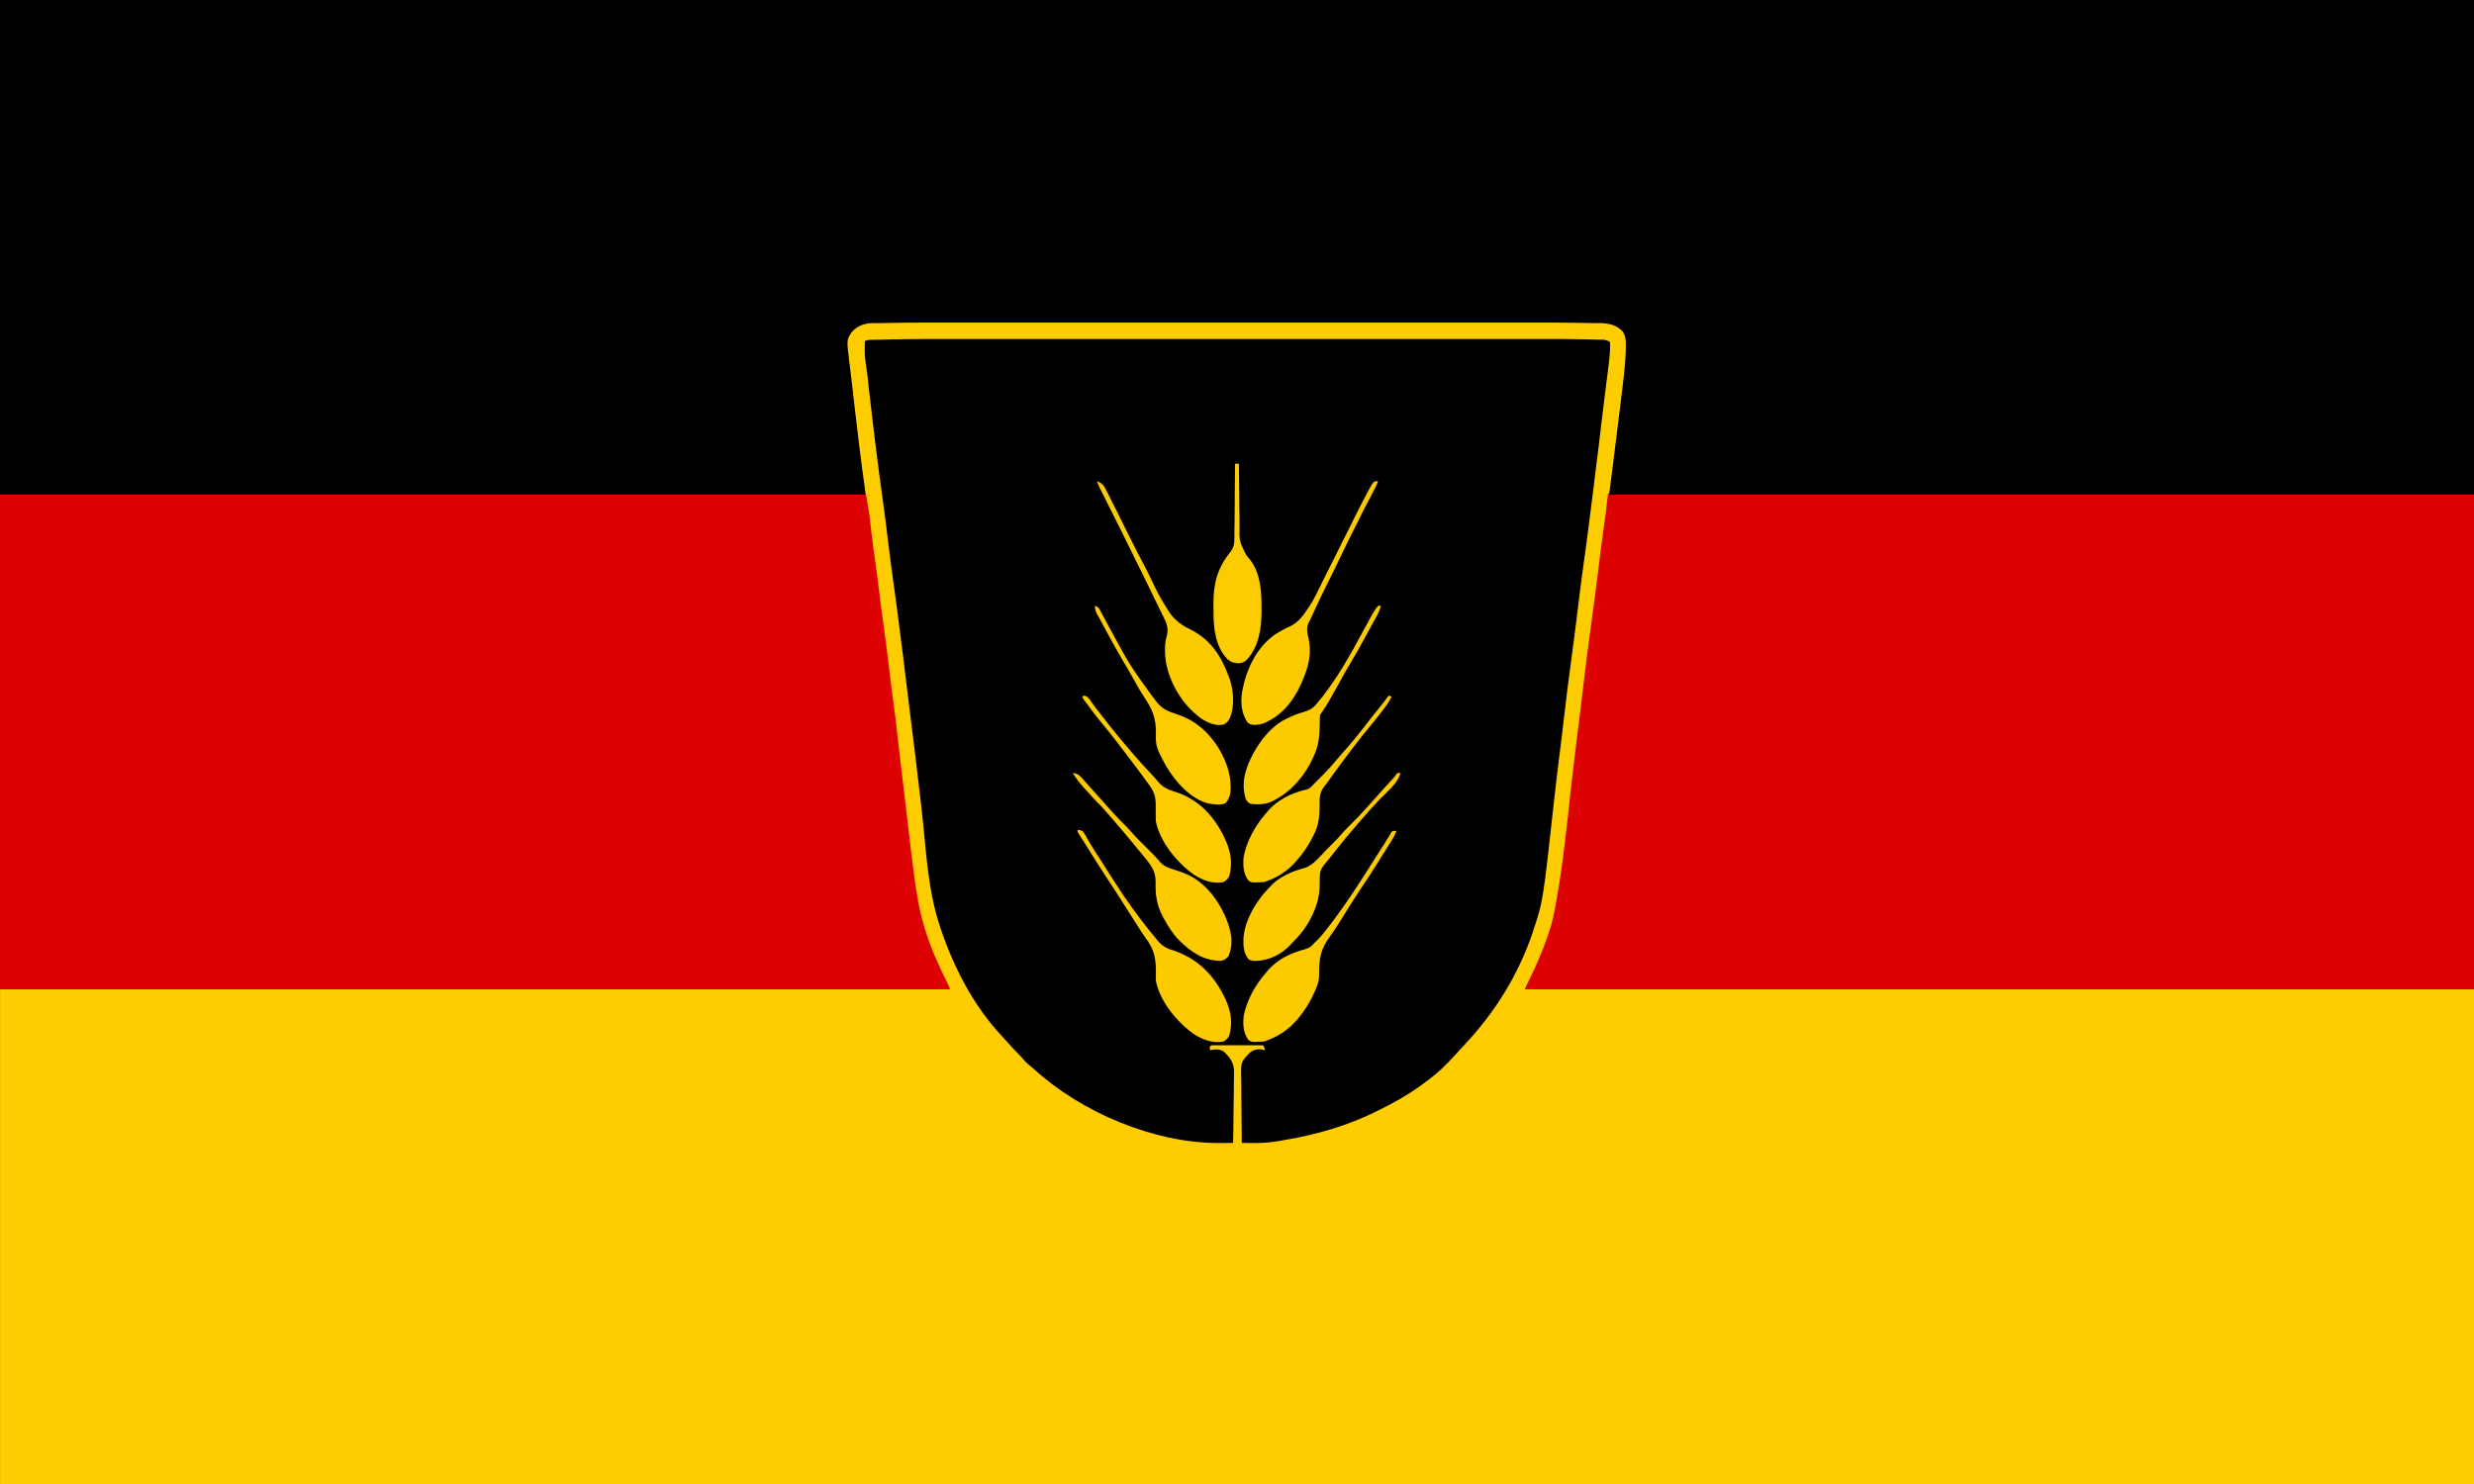
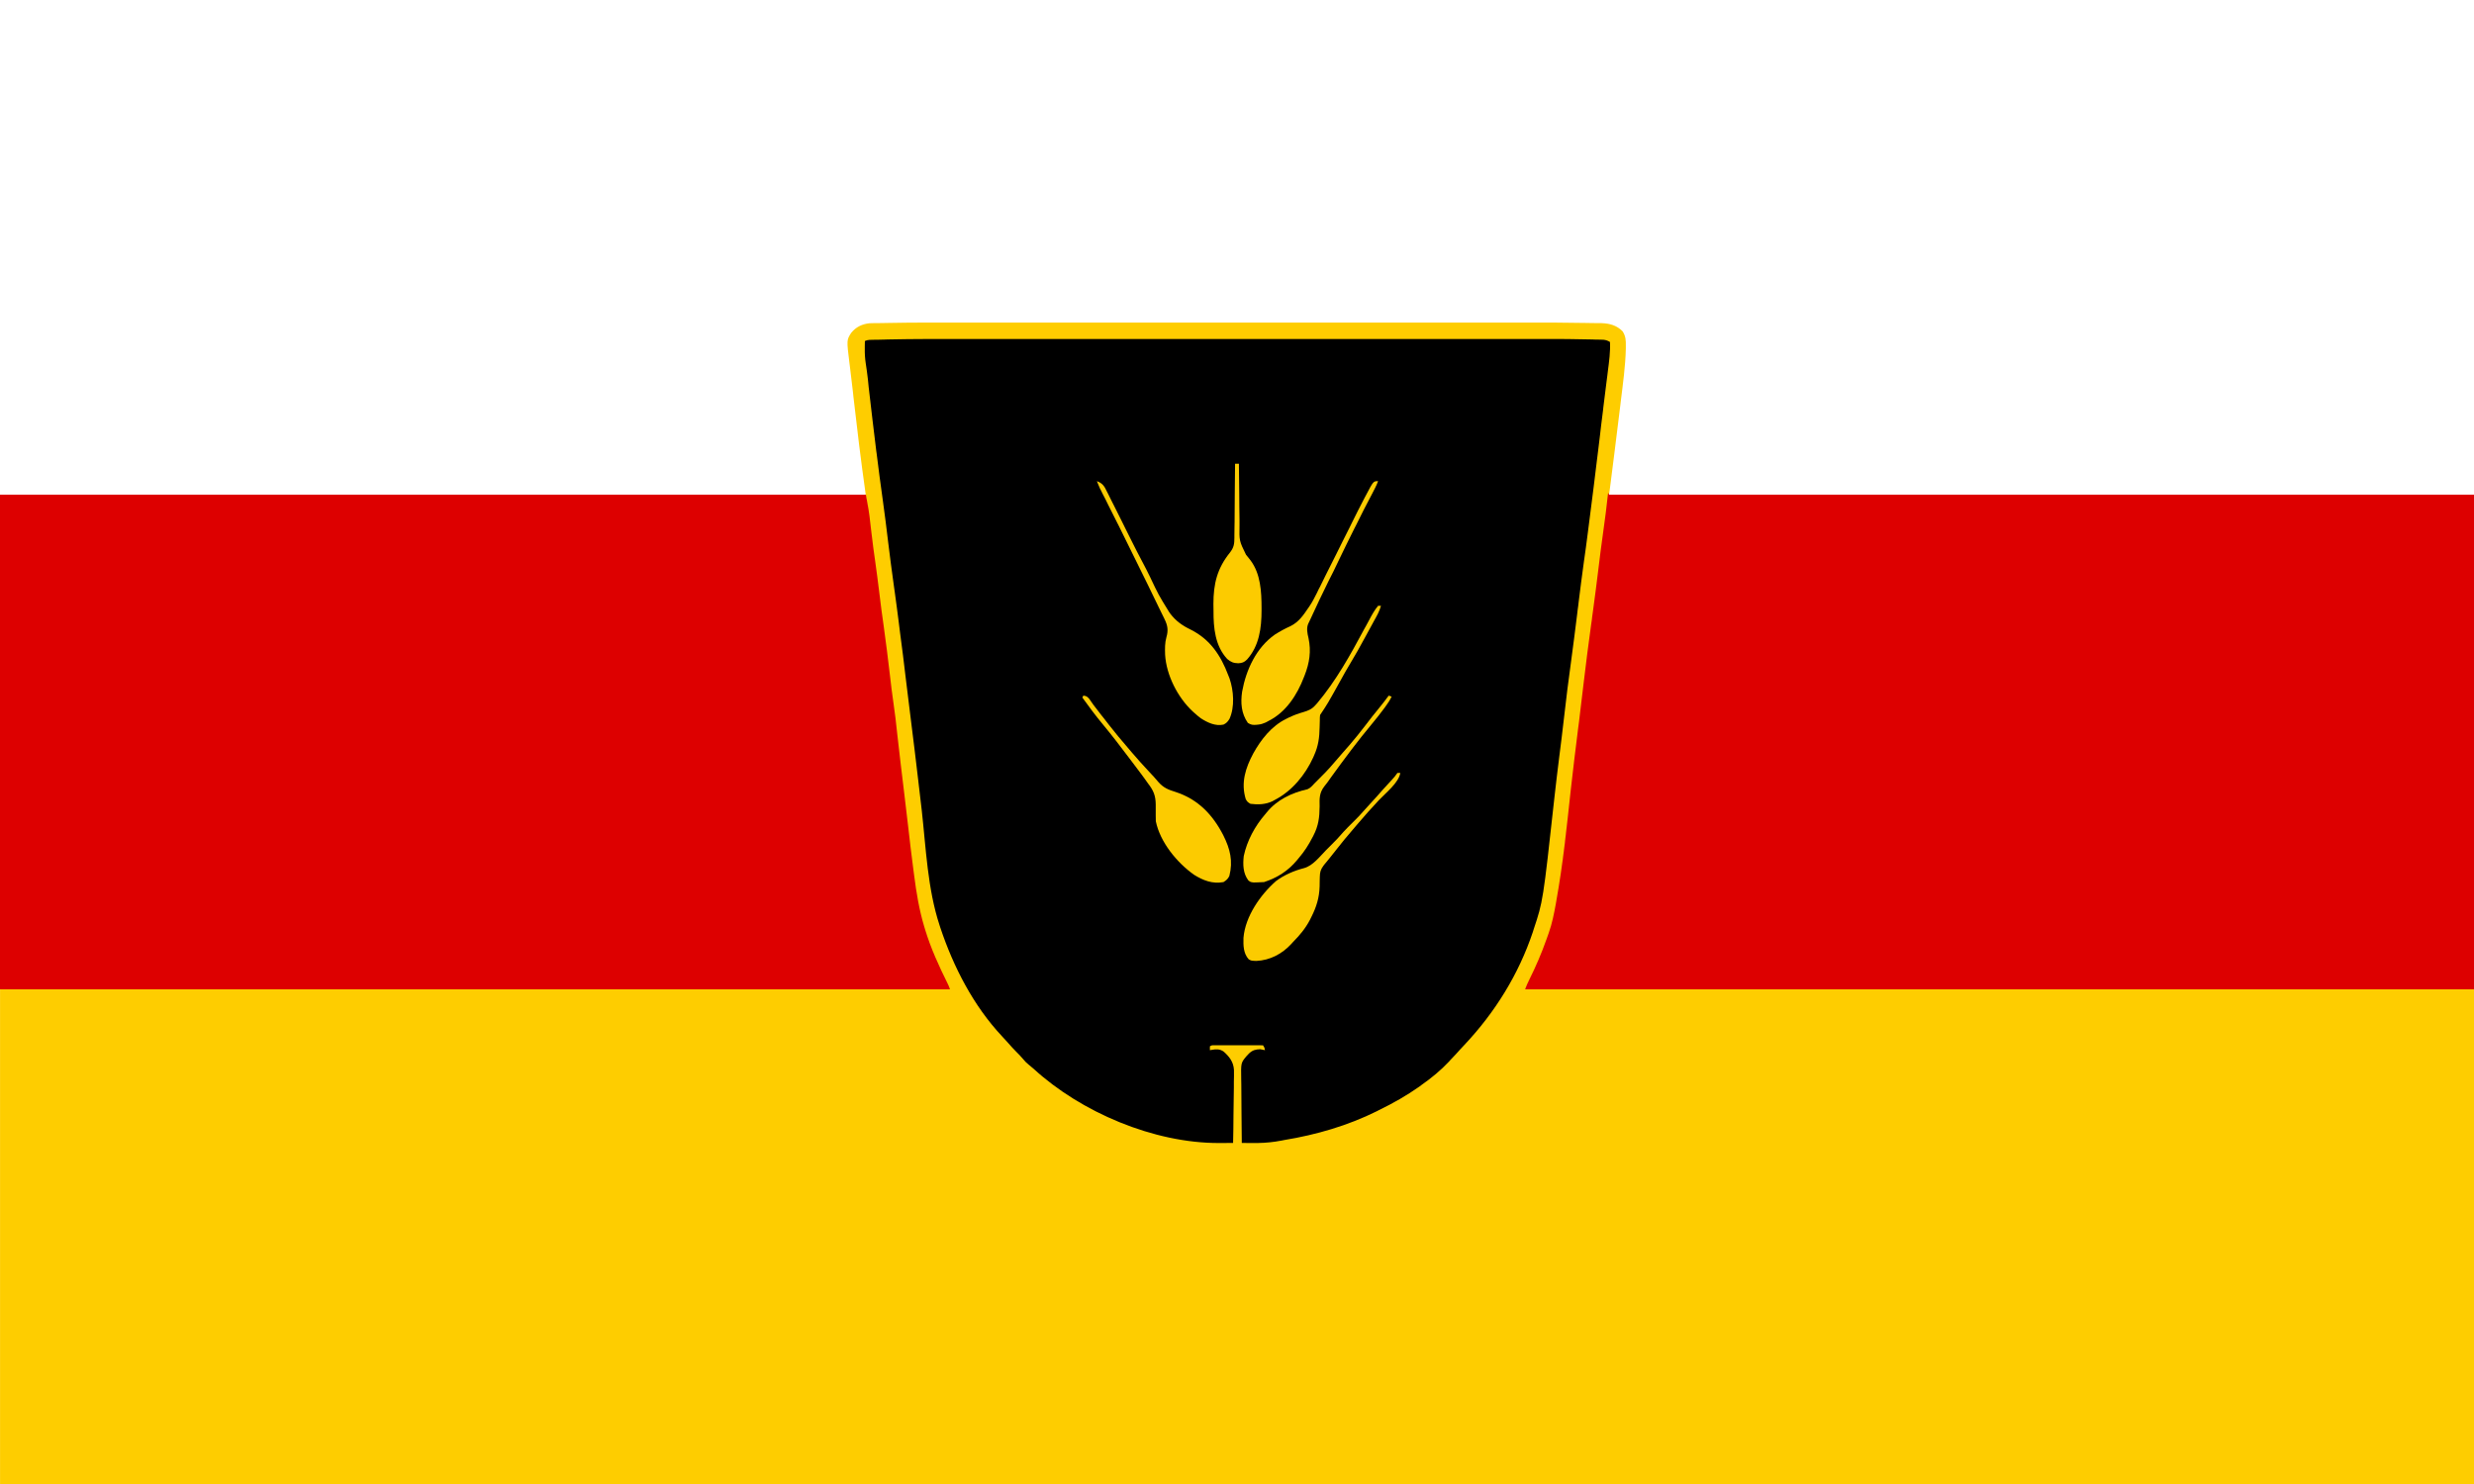
<svg xmlns="http://www.w3.org/2000/svg" height="1536" width="2560">
-   <path d="m0 0h2560v1536c-844.8 0-1689.6 0-2560 0 0-506.9 0-1013.8 0-1536z" />
  <path d="m0 0h24.4 47.7 41.8 2.9 11.3 106 93.8 105.7 11.4 2.8 41.7 47.5 24.2c55.5 0 55.5 0 82.1.4 2.1 0 4.2.1 6.2.1 2.8 0 5.6.1 8.3.1h2.4c8.5.3 15.7 2.4 21.7 8.5 3.2 5.1 3.4 9.2 3.3 15v2.8c-.4 18.2-3 36.4-5.2 54.5-.2 1.4-.3 2.8-.5 4.3-2 16.4-4 32.8-6.1 49.2-.1.8-.2 1.6-.3 2.4-2.7 22.1-5.6 44.2-8.7 66.2-2.2 15.4-4.1 30.8-6 46.2-.5 4.2-1 8.4-1.5 12.6-.1 1.1-.2 2.1-.4 3.2-1.8 14.9-3.7 29.8-5.8 44.6-3.6 25.1-6.6 50.2-9.8 75.3-.1 1.1-.1 1.1-.2 2.1-3.9 31.2-7.8 62.4-11.1 93.6-1.4 13.6-3.1 27.1-4.9 40.7-1 7.6-2 15.2-2.8 22.8-1.7 15.2-3.6 30.2-6 45.3-.3 1.8-.6 3.7-.9 5.5-1.9 11.9-4.4 23.3-8.1 34.7-.3 1-.6 1.9-.9 2.8-3.3 10.3-7.3 20.2-11.6 30-.4 1-.8 2-1.3 3-3.7 8.4-7.9 16.1-12.2 24.2h982v512c-844.8 0-1689.6 0-2560 0 0-168.9 0-337.9 0-512 324-.3 648.1-.6 982-1-4-7.9-8-15.8-12-24-1.9-4.2-3.7-8.3-5.4-12.5-.4-1.1-.8-2.1-1.2-3.1-7.3-19.2-12.7-38.8-15.9-59.1-.2-1.2-.2-1.2-.4-2.5-1.5-9.6-2.7-19.2-3.9-28.8-.2-1.5-.2-1.5-.4-3-4.8-37.8-9.2-75.6-13.4-113.4-3.6-31.5-7.3-62.9-11.6-94.3-.1-.7-.2-1.5-.3-2.2-.1-.8-.2-1.6-.4-2.3-.2-1.6-.4-3.1-.6-4.6-.1-.8-.2-1.6-.3-2.4-1.8-13.3-3.5-26.6-5.1-39.9-1.5-12.6-3.1-25-4.9-37.5-1.9-13.6-3.6-27.2-5.2-40.9-1.8-14.2-3.5-28.4-5.5-42.5-4.7-33.2-8.7-66.4-12.5-99.7-.1-1-.2-2.1-.3-3.1-.2-2-.5-4-.7-6-.6-5.3-1.2-10.6-1.9-15.9-.1-1.2-.2-2.3-.4-3.4-.3-2.2-.5-4.3-.8-6.4-2.9-23.5-2.9-23.5 1.8-30.9 5-6.2 11.2-9.1 19-10 1.3 0 2.6 0 3.9-.1h2.2c2.5-.1 5-.1 7.5-.1 1.9-.1 3.7-.1 5.6-.1 26-.5 52.1-.4 78.2-.4z" fill="#fecd00" transform="translate(997.146 333.868)" />
  <path d="m0 0h24.7 48.3 42.2 2.9 11.4 107 94.9 106.9 11.4 2.8 42.2 48.1 24.4c56.3 0 56.3 0 78.5.5 1.1 0 1.1 0 2.3.1 1.9 0 3.9.1 5.9.1 1.1.1 2.1.1 3.2.1 2.7.3 4.4.9 6.7 2.3.5 10.2-.9 20.1-2.2 30.2-.2 1.6-.4 3.2-.6 4.9-.4 2.6-.7 5.2-1 7.8-1.1 8.3-2.1 16.6-3.1 24.9-.1.7-.1 1.4-.2 2.1-.6 5.1-1.2 10.1-1.9 15.1-.1 1.4-.3 2.8-.5 4.2-.2 2.1-.5 4.2-.7 6.2-.7 5.5-1.3 11-2 16.5-.4 3.5-.8 7-1.3 10.4-2.2 18.7-4.6 37.4-7 56.1-.8 6.3-1.6 12.6-2.4 18.8-1.3 10.3-2.7 20.7-4.2 31-1.9 13.8-3.7 27.7-5.4 41.6-.1.9-.2 1.8-.3 2.7-.2 1.7-.5 3.5-.7 5.2-.1.8-.2 1.7-.3 2.6-.1.8-.2 1.6-.3 2.5-1.9 15.5-3.9 31.1-6 46.6-2.8 20.1-5.3 40.3-7.6 60.6-1.5 13.1-3.1 26.3-4.8 39.4-1.8 14-3.4 28-5 42.1-11.8 107.4-11.8 107.4-21.5 136.5-.2.9-.5 1.7-.8 2.6-14.7 43.9-39.1 83.2-70.7 116.8-3.1 3.2-6 6.5-9 9.8-1.8 1.9-3.6 3.9-5.5 5.8-.4.5-.9 1.1-1.4 1.6-8.7 9.3-18.2 17.1-28.6 24.4-1.2.9-1.2.9-2.4 1.8-13.2 9.3-27 17.1-41.6 24.2-.7.4-1.5.8-2.3 1.2-30 14.9-62.7 24.4-95.7 29.8-1 .2-2 .4-3 .6-1 .1-2.1.3-3.1.5-.9.2-1.8.3-2.8.5-8.1 1.2-15.9 1.6-24.1 1.5-1.1 0-2.1 0-3.2 0-2.6 0-5.2 0-7.8-.1-.1-10.5-.2-21-.3-31.6 0-4.9 0-9.8-.1-14.7-.1-4.7-.1-9.4-.1-14.1 0-1.8-.1-3.6-.1-5.4-.3-17-.3-17 5.1-23.6.5-.5 1-1 1.5-1.6.5-.5 1-1 1.5-1.6 3.6-3.4 6.7-4.2 11.5-4.4 3 .5 3 .5 5 1-.5-2.7-.5-2.7-2-5-1.6-.1-3.3-.1-4.9-.1-1.1 0-2.1 0-3.2 0s-2.3 0-3.5 0c-1.7 0-1.7 0-3.5 0-2.5 0-5 0-7.5 0-3.8 0-7.6 0-11.4 0-2.4 0-4.8 0-7.2 0-1.1 0-2.3 0-3.5 0-1 0-2.1 0-3.2 0-.9 0-1.8 0-2.8 0-2.3 0-2.3 0-4.3 1.1v4l1.8-.3c4.7-.8 8.3-1.1 12.5 1.8 6 5.4 10.1 10.7 10.6 18.9.1 4.3 0 8.4-.1 12.6v5.5c0 4.8-.1 9.5-.2 14.3-.1 4.9-.1 9.7-.2 14.6 0 9.6-.2 19.1-.4 28.6-3.7.1-7.5.1-11.3.1-1 0-2.1 0-3.2 0-67.5.2-143-31.9-192.1-77-1.6-1.4-3.3-2.8-4.9-4.1-2.3-1.8-4-3.6-5.8-5.8-2.3-2.7-4.6-5.2-7.2-7.7-2.9-2.9-5.7-6-8.4-9.1-2-2.3-4.1-4.6-6.3-6.9-29.5-31.5-50.2-71.7-63.8-112.5-.2-.7-.5-1.5-.7-2.2-12.5-37.8-14.1-80.2-18.5-119.4-1.1-9.4-2.2-18.8-3.3-28.1-.1-.9-.2-1.7-.3-2.6-2.3-20.3-4.9-40.6-7.4-60.9-2-15.5-3.9-30.9-5.7-46.3-1.7-14.9-3.6-29.8-5.6-44.7-.5-3.8-.9-7.5-1.4-11.3-1.4-10.6-2.7-21.2-4.2-31.7-.1-.7-.2-1.4-.3-2.1-.2-1.5-.4-2.9-.6-4.3-2.2-15.3-4.1-30.6-6-45.9-1.6-13.8-3.4-27.7-5.3-41.5-2.4-16.7-4.5-33.3-6.6-50-.1-.7-.2-1.3-.3-2-2.7-22.2-5.4-44.3-7.9-66.5-.2-2-.4-4-.6-6-.1-.9-.2-1.8-.3-2.8-.6-5.2-1.3-10.4-2.1-15.5-.8-5.2-1.1-10.3-1-15.5 0-.8 0-1.5 0-2.3.1-1.8.1-3.6.1-5.4 3.1-1.5 6.3-1.2 9.7-1.3h2.5c2.7-.1 5.5-.2 8.3-.2 1.4-.1 1.4-.1 2.9-.1 28-.6 55.9-.5 83.8-.5z" transform="translate(1002.153 350.868)" />
  <path d="m0 0h896c1.9 10 3.6 19.6 4.6 29.7.5 3.7.9 7.3 1.3 11 .1 1.2.1 1.2.3 2.3.9 8.4 2.1 16.7 3.3 25.1 1.6 11.4 3.1 22.9 4.5 34.4 1.3 11.2 2.8 22.3 4.4 33.4 2.4 17.1 4.5 34.2 6.5 51.3 1.1 9.4 2.2 18.9 3.6 28.3 1.6 10.6 2.8 21.3 3.9 31.9 2.3 20.2 4.6 40.2 7.1 60.3 1.5 11.9 2.9 23.7 4.2 35.5 1.6 14.6 3.4 29.2 5.3 43.8.3 2.3.6 4.6.9 6.9 2.3 18 5.2 35.6 10.4 53 .3 1 .6 2 .9 3 6 19.8 14.4 38 23.5 56.4 1.3 2.7 1.3 2.7 2.3 5.7-324.4 0-648.8 0-983 0 0-169 0-337.9 0-512z" fill="#d00" transform="translate(0 512)" />
  <path d="m0 0 1 2h895v512c-324.1 0-648.1 0-982 0 1.4-3.5 2.8-6.8 4.5-10.1 6.7-13.5 12.6-27.1 17.6-41.3.8-2.3 1.6-4.5 2.4-6.7 3.6-10.1 5.6-20.4 7.5-30.9.2-1 .4-2 .5-3 6.8-37.7 10.7-75.8 14.8-113.8 2.4-21.7 5.1-43.5 7.8-65.2.3-2 .5-4 .8-6 .2-2 .5-3.9.7-5.9 1.4-11.4 2.8-22.8 4.1-34.2 2.4-20 4.9-40.1 7.7-60.1l.4-2.8c.1-.9.2-1.8.4-2.7.1-1 .2-1.9.3-2.8.3-1.9.6-3.8.8-5.7 2-14.4 3.8-28.9 5.6-43.4 1.5-12.9 3.2-25.7 5-38.6 2-13.6 3.6-27.2 5.1-40.8z" fill="#d00" transform="translate(1664 510)" />
  <g fill="#fbcb00">
    <path d="m0 0c6 2.2 7.8 5.3 10.4 10.8.4.7.8 1.5 1.2 2.3 1.3 2.6 2.6 5.1 3.8 7.7.9 1.8 1.8 3.6 2.7 5.3 2.2 4.5 4.5 8.9 6.7 13.4 1.8 3.7 3.6 7.4 5.5 11.1 1.9 3.8 3.8 7.6 5.7 11.4 3.6 7.2 7.2 14.3 11 21.4 2.8 5.2 5.4 10.4 8 15.7 8.8 18.6 8.8 18.6 19.6 36.1.4.6.8 1.2 1.3 1.9 5.8 7.7 12.7 12.5 21.4 16.7 20 10.1 30.9 26.6 38.7 47.2.4 1.1.9 2.2 1.3 3.3 4.3 12.5 5.5 29.6-.1 41.8-1.8 2.9-3.1 4.4-6.2 5.9-8.4 1.8-16.6-2.1-23.5-6.6-2.3-1.7-4.4-3.5-6.5-5.4-.7-.6-1.3-1.2-2-1.8-15.4-14.4-27.2-37.5-28.4-58.7-.2-6.2-.3-12.1 1.4-18.1 2-6.9 1.3-11.8-1.8-18.2-.3-.6-.6-1.3-.9-1.9-1.1-2.2-2.1-4.3-3.2-6.5-.7-1.6-1.5-3.1-2.3-4.7-2.1-4.4-4.2-8.8-6.4-13.2-1.4-3-2.9-5.9-4.3-8.9-10.2-20.9-20.5-41.8-30.9-62.7-.3-.6-.7-1.3-1-1.9-3.2-6.3-6.3-12.6-9.5-18.9-.9-1.8-1.8-3.6-2.6-5.3-1.1-2.2-2.2-4.3-3.3-6.4-.4-1-.9-2-1.4-2.9-.6-1.3-.6-1.3-1.3-2.5-1.1-2.5-2.1-4.9-3.1-7.4z" transform="translate(1135 498)" />
    <path d="m0 0c-1.7 4.7-4.1 9-6.4 13.5-5.7 10.6-11.1 21.4-16.5 32.3-.5.9-1 1.9-1.5 2.9-5.7 11.5-11.4 22.9-16.9 34.5-3.2 6.9-6.6 13.7-10.1 20.5-6.4 12.8-12.4 25.7-18.4 38.7-.7 1.6-1.5 3.2-2.3 4.8-2.3 4.7-1.1 10.5.1 15.3 2.9 13.6 1 25.7-4 38.5-.4 1-.4 1-.8 2-6.9 18.1-18.5 36.1-36.2 45-1.1.6-2.2 1.2-3.3 1.8-2.7 1.2-4.8 1.9-7.7 2.2-.6.1-1.3.2-1.9.2-3.8.3-5.6.1-8.9-2-6.8-9.8-7.6-20.8-5.9-32.3 4.1-22.7 14.7-45.6 33.9-59.1 5.2-3.3 10.5-6.2 16.1-8.7 8.7-4.3 13.4-11.4 18.7-19.2.4-.5.8-1.1 1.1-1.6 2.9-4.3 5.2-8.8 7.5-13.4.7-1.5 1.4-2.9 2.1-4.4.4-.7.8-1.5 1.2-2.2 1.8-3.7 3.7-7.4 5.5-11.2.8-1.5 1.6-3.1 2.3-4.6 3.1-6.1 6.1-12.1 9.1-18.1 2.3-4.6 4.5-9.1 6.8-13.7 2.2-4.4 4.4-8.9 6.7-13.3.8-1.7 1.6-3.4 2.5-5.1 4.4-8.9 8.9-17.8 13.5-26.6.4-.8.9-1.6 1.3-2.4 7.5-14.3 7.5-14.3 12.4-14.3z" transform="translate(1426 498)" />
-     <path d="m0 0h4c-1.3 3.6-3 6.8-5.1 10.1-.9 1.4-.9 1.4-1.8 2.9-.7 1-1.3 2.1-2 3.1-.6 1.1-1.3 2.2-2 3.3-1.4 2.1-2.8 4.3-4.1 6.5-1.8 2.8-3.5 5.5-5.2 8.3-5.3 8.4-10.7 16.8-16.3 25-5.2 7.7-10.1 15.6-15 23.4-2 3.1-3.9 6.3-5.9 9.4-1 1.5-2 3.1-2.9 4.7-2.7 4.3-5.5 8.4-8.5 12.5-9.9 13.5-11.5 23.5-11.2 40.1 0 5.7-1.6 10.5-4 15.7-.3.6-.6 1.3-.8 1.9-4.1 9.1-8.9 17.3-15.2 25.1-.7.8-1.4 1.7-2 2.5-9.8 11.6-20.7 18.7-35 23.5-2.3.2-4.6.3-6.9.3-1.3 0-2.5.1-3.8.1-3.3-.4-3.3-.4-5.6-2.2-5.5-7.3-5.7-16.4-4.7-25.2 3.4-15.9 11.5-30.8 22-43 .6-.7 1.2-1.5 1.8-2.2 10.3-12.7 24.3-19.2 39.8-23.4 4.3-1.2 6.5-2.9 9.4-6.4 1-1 2.1-2 3.1-2.9 5.5-5.6 10.2-11.9 14.9-18.1.5-.7 1.1-1.4 1.6-2.2 13.9-18.3 26.3-37.6 38.6-57 3.1-4.8 6.2-9.7 9.2-14.5 1.1-1.7 2.2-3.5 3.3-5.2.6-.8 1.1-1.6 1.7-2.5 1.1-1.9 2.3-3.8 3.4-5.7.6-1 1.2-2 1.9-3 .5-1 1-1.9 1.6-2.9.6-.6 1.1-1.3 1.7-2z" transform="translate(1441 860)" />
-     <path d="m0 0c2.2 0 2.2 0 5 1 2.1 2.4 3.6 5.2 5.1 8 1 1.7 2 3.3 2.9 5 .5.8 1 1.7 1.5 2.5 2.2 3.7 4.6 7.3 6.9 10.9 3.9 6 7.8 12 11.5 18 14.4 22.9 29.8 44.9 47.1 65.6.7.9 1.4 1.8 2.2 2.8 5.3 6.5 9.8 8.9 17.8 11.2 25.3 9 41.2 25.4 52.8 49.6 6 12.9 7.8 24.2 4.3 38-1.5 3.2-3.1 4.5-6.1 6.4-11.4 2.1-21-1.7-30.5-7.6-17.5-12.4-35.3-33.7-39.5-55.4 0-2 0-3.9.1-5.9.2-15.3-1-25.4-10.3-37.7-3.5-4.8-6.6-9.8-9.7-14.8-1.4-2.2-2.8-4.4-4.2-6.5-3.3-5.1-6.5-10.2-9.7-15.3-5.5-8.8-11.2-17.4-16.9-26.1-6.3-9.6-12.5-19.3-18.5-29.1-3.3-5.4-6.8-10.8-10.3-16.1-1.5-2.5-1.5-2.5-1.5-4.5z" transform="translate(1115 859)" />
+     <path d="m0 0z" transform="translate(1115 859)" />
    <path d="m0 0h3c-1.6 10.1-15.1 20.7-22 28-7.7 8.2-15.2 16.6-22.5 25.2-1.5 1.8-3 3.6-4.5 5.3-5.9 6.8-11.7 13.8-17.2 20.9-2 2.6-4 5.1-6.1 7.7-.5.7-1.1 1.3-1.6 2-1.1 1.3-2.2 2.6-3.2 3.9-.5.6-1 1.2-1.5 1.8-.4.5-.8 1.1-1.2 1.6-2.7 3.7-3.4 6.5-3.5 11.1 0 1-.1 2.1-.1 3.2 0 2.2-.1 4.4-.1 6.6-.3 11.7-3.3 21.4-8.5 31.7-.6 1.1-1.1 2.2-1.7 3.4-4.6 8.7-10.4 15.6-17.3 22.6-.6.7-1.2 1.3-1.8 2-9.6 10.4-22 16.9-36.1 17.6-5.4-.2-5.4-.2-8-1.7-5.6-6.2-5.6-14.4-5.4-22.2 1.8-22.1 17.5-44.6 33.7-58.8 8.4-6.3 18.9-10.8 29.1-13.4 9.2-2.6 16-11.8 22.5-18.4 1.6-1.5 3.1-3 4.6-4.6 4.8-4.7 9.4-9.5 13.8-14.7 2.9-3.2 6-6.2 9.1-9.3 4.4-4.3 8.7-8.7 12.7-13.4 2.5-2.9 5.2-5.8 7.8-8.6 3.8-4.1 7.5-8.2 11.1-12.4 3-3.4 6.1-6.7 9.2-10 2.1-2.3 4-4.5 5.7-7.1z" transform="translate(1446 800)" />
-     <path d="m0 0c3.8.5 5.7 1.2 8.4 4.1.6.6 1.2 1.2 1.8 1.9 2.3 2.6 4.6 5.1 6.9 7.8 2.2 2.6 4.6 5.1 6.9 7.7 2.9 3.2 5.8 6.3 8.6 9.6 6.6 7.6 13.4 15 20.6 22.1 2.8 2.8 5.5 5.6 8.1 8.6 4.3 5 9 9.6 13.7 14.2 5.4 5.3 10.6 10.5 15.4 16.3 3.2 3.4 6.2 5.1 10.6 6.5 1 .3 2 .6 3 1 1 .3 2 .6 3.1 1 8.5 2.8 15.8 5.6 22.9 11.2.6.5 1.2.9 1.9 1.4 15.8 12.4 29 35.6 32.1 55.6.8 7.1 0 14.5-3 21-2.6 2.7-4.2 3.9-7.9 4.5-18.1-.1-31.3-9.5-43.6-21.9-6.3-6.6-11-14.1-15.3-22.1-.4-.7-.7-1.3-1.1-2-6.2-11.9-7.7-22.3-7.3-35.5-.1-8.9-2.4-14-7.8-21-.8-1.1-.8-1.1-1.6-2.2-1.6-2-3.2-3.9-4.8-5.8-.8-1-.8-1-1.7-2.1-1.1-1.3-2.2-2.7-3.4-4-2-2.5-4-5-6.1-7.5-4.8-5.9-9.8-11.7-14.8-17.5-1.7-2-3.3-3.9-5-5.8-5.1-6-10.2-11.9-15.8-17.4-2.5-2.4-4.7-4.9-6.9-7.5-2.3-2.6-4.6-5.1-7-7.6-4.1-4.6-7.7-9.3-10.9-14.6z" transform="translate(1110 800)" />
    <path d="m0 0c1 .3 2 .7 3 1-1.7 3.7-3.9 6.9-6.3 10.2-.4.6-.8 1.2-1.3 1.8-4.1 5.7-8.5 11-12.9 16.4-14.6 17.5-28.2 35.8-41.6 54.3-.5.7-1 1.4-1.5 2.1-1 1.4-2 2.8-2.9 4.1-1 1.4-2.1 2.8-3.2 4.1-5.1 6.6-5 12.4-4.8 20.6-.1 11.5-1.2 20.2-6.5 30.4-.5.9-.5.9-1 1.9-3.9 7.6-8.4 14.6-14 21.1-.9 1.1-.9 1.1-1.8 2.2-9.4 11.3-20.3 18.2-34.2 22.8-2.3.2-4.6.3-6.9.3-1.3 0-2.5.1-3.8.1-3.3-.4-3.3-.4-5.6-2.2-5.5-7.3-5.7-16.4-4.7-25.2 3.4-15.9 11.5-30.8 22-43 .6-.7 1.2-1.5 1.8-2.2 10.7-13.1 25.8-20.2 42.1-23.9 3.1-1.3 4.8-3.4 7.1-5.9 1-1 2.1-2 3.1-3.1 5.9-5.8 11.6-11.6 16.9-17.9 1.5-1.7 3-3.5 4.5-5.2 1.7-1.9 3.4-3.9 5.1-5.9 2.1-2.5 4.3-4.9 6.5-7.4 5.9-6.8 11.5-13.8 17-21 4.3-5.8 8.8-11.4 13.4-17 3.6-4.4 7.1-8.9 10.5-13.5z" transform="translate(1437 720)" />
  </g>
  <path d="m0 0c3 .3 3.9.9 6 3.2 1 1.5 1 1.5 2.1 3 .8 1.1 1.6 2.2 2.3 3.3.5.6.9 1.1 1.3 1.7 2.2 3 4.4 5.8 6.7 8.7.9 1.2 1.8 2.3 2.8 3.5.5.6.9 1.2 1.4 1.8 1.4 1.8 2.8 3.5 4.1 5.3 6.1 7.8 12.3 15.3 18.8 22.8 1.5 1.7 3 3.4 4.4 5.2 5.9 6.9 11.9 13.6 18.1 20.2 3.4 3.5 6.7 7.2 9.9 11 5.2 5.8 10.1 7.7 17.5 10 23.2 7.5 38.5 23.5 49.5 45 7 14 10.1 26.5 6.2 41.9-1.5 3.2-3.1 4.5-6.1 6.4-11.4 2.1-21-1.7-30.5-7.6-17.6-12.5-35.1-33.7-39.5-55.4-.1-2-.1-4.1-.1-6.1 0-1.8 0-1.8 0-3.7 0-2.5 0-5 0-7.5-.1-9.2-2.3-14.5-7.9-21.7-1.1-1.5-2.1-3-3.2-4.5s-2.1-2.9-3.2-4.4c-.6-.8-1.2-1.6-1.8-2.4-6.6-8.9-13.3-17.6-20-26.4-1.5-2-3-3.9-4.5-5.9-4.6-6-9.3-11.8-14-17.5-7.5-9-14.5-18.4-21.3-27.9.3-.7.7-1.3 1-2z" fill="#fccb00" transform="translate(1121 720)" />
  <path d="m0 0h3c-1.6 5.8-4.5 10.8-7.4 16-1.1 2-2.1 3.9-3.2 5.9-.6 1-1.2 2-1.7 3.1-1.6 2.9-3.2 5.9-4.8 8.8-4.6 8.5-9.3 17-14.3 25.2-3.7 6-7 12.1-10.4 18.2-13.5 24.3-13.5 24.3-21.2 35.8-.3 2.7-.3 2.7-.3 5.7-.1 1.7-.1 1.7-.1 3.4-.1 1.8-.1 1.8-.1 3.6-.2 10.7-1.3 19.3-5.7 29.1-.3.7-.6 1.4-.9 2.1-8.3 18.2-22 34.9-39.9 44.1-.8.4-1.5.8-2.3 1.3-7.2 3.4-14.9 3.7-22.7 2.7-2.6-1.4-3.7-2.4-5-5-5.1-16.9-.2-32.1 7.8-47.1 8.1-14.6 19-28.5 34.2-35.9 1.3-.7 1.3-.7 2.6-1.3 5-2.4 9.9-4.2 15.2-5.7 5-1.5 8.7-3 12.2-7 .6-.7 1.3-1.5 2-2.2 19.7-23.5 34.3-49.9 48.7-76.8l1.8-3.2c1.1-2.1 2.2-4.1 3.3-6.1 2.7-5.2 5.5-10.2 9.2-14.7z" fill="#fbcb00" transform="translate(1426 627)" />
-   <path d="m0 0c4 1.3 4.3 2.8 6.3 6.5.3.6.6 1.1.9 1.7.7 1.3 1.3 2.5 2 3.7 1.1 2 2.1 4 3.2 5.9 1.5 2.7 2.9 5.4 4.4 8.2 19.4 35.7 19.4 35.7 43.2 68.6 1.4 1.7 2.7 3.3 3.9 5 6 7.6 12.3 9.9 21.2 12.8 20.7 6.7 36.2 21.7 46.2 40.9 5.5 11.1 8.9 21 9.1 33.5v2.5c0 5.8-1.3 9.7-4.7 14.6-4.8 3.1-13 1.5-18.5.7-18.5-4.8-33.8-22.4-43.3-38.2-2.8-5-5.6-10.1-7.9-15.4-.3-.6-.6-1.3-.8-1.9-2.3-5.7-2.3-10.6-2.1-16.6.4-16.4-4.1-26.3-13.2-39.6-3.1-4.7-5.8-9.6-8.5-14.5-4.2-7.5-8.5-15-12.9-22.3-6.3-10.6-12.2-21.4-18-32.3-1.4-2.7-2.9-5.3-4.3-8-.8-1.5-1.7-3-2.5-4.5-.6-1.1-.6-1.1-1.2-2.1-1.8-3.4-2.5-5.2-2.5-9.2z" fill="#fccb00" transform="translate(1133 627)" />
  <path d="m0 0h4v2.9c.1 9.2.2 18.4.3 27.5 0 4.7.1 9.5.1 14.2.1 4.5.1 9.1.2 13.6v5.2c-.3 16.4-.3 16.4 6.7 30.7 1.2 1.5 1.2 1.5 2.5 3.1.7.9 1.4 1.8 2.2 2.8 10.5 14 11.4 32.6 11.4 49.5v2.3c0 18.2-2.4 36.7-15 50.8-2.9 2.9-5.1 3.7-9.1 3.9-4.9-.1-7.8-1.3-11.5-4.5-12.5-13.6-14.2-32.2-14.1-49.7 0-2.4 0-4.8-.1-7.2 0-20.9 3.9-36.9 17.2-53.3 3.9-5.1 4.5-8.7 4.5-15.1 0-.8 0-1.6 0-2.5.1-2.7.1-5.4.1-8.2 0-1.9.1-3.8.1-5.7 0-5 .1-10 .1-15 0-5.1.1-10.2.1-15.3z" fill="#fccb00" transform="translate(1278 480)" />
</svg>